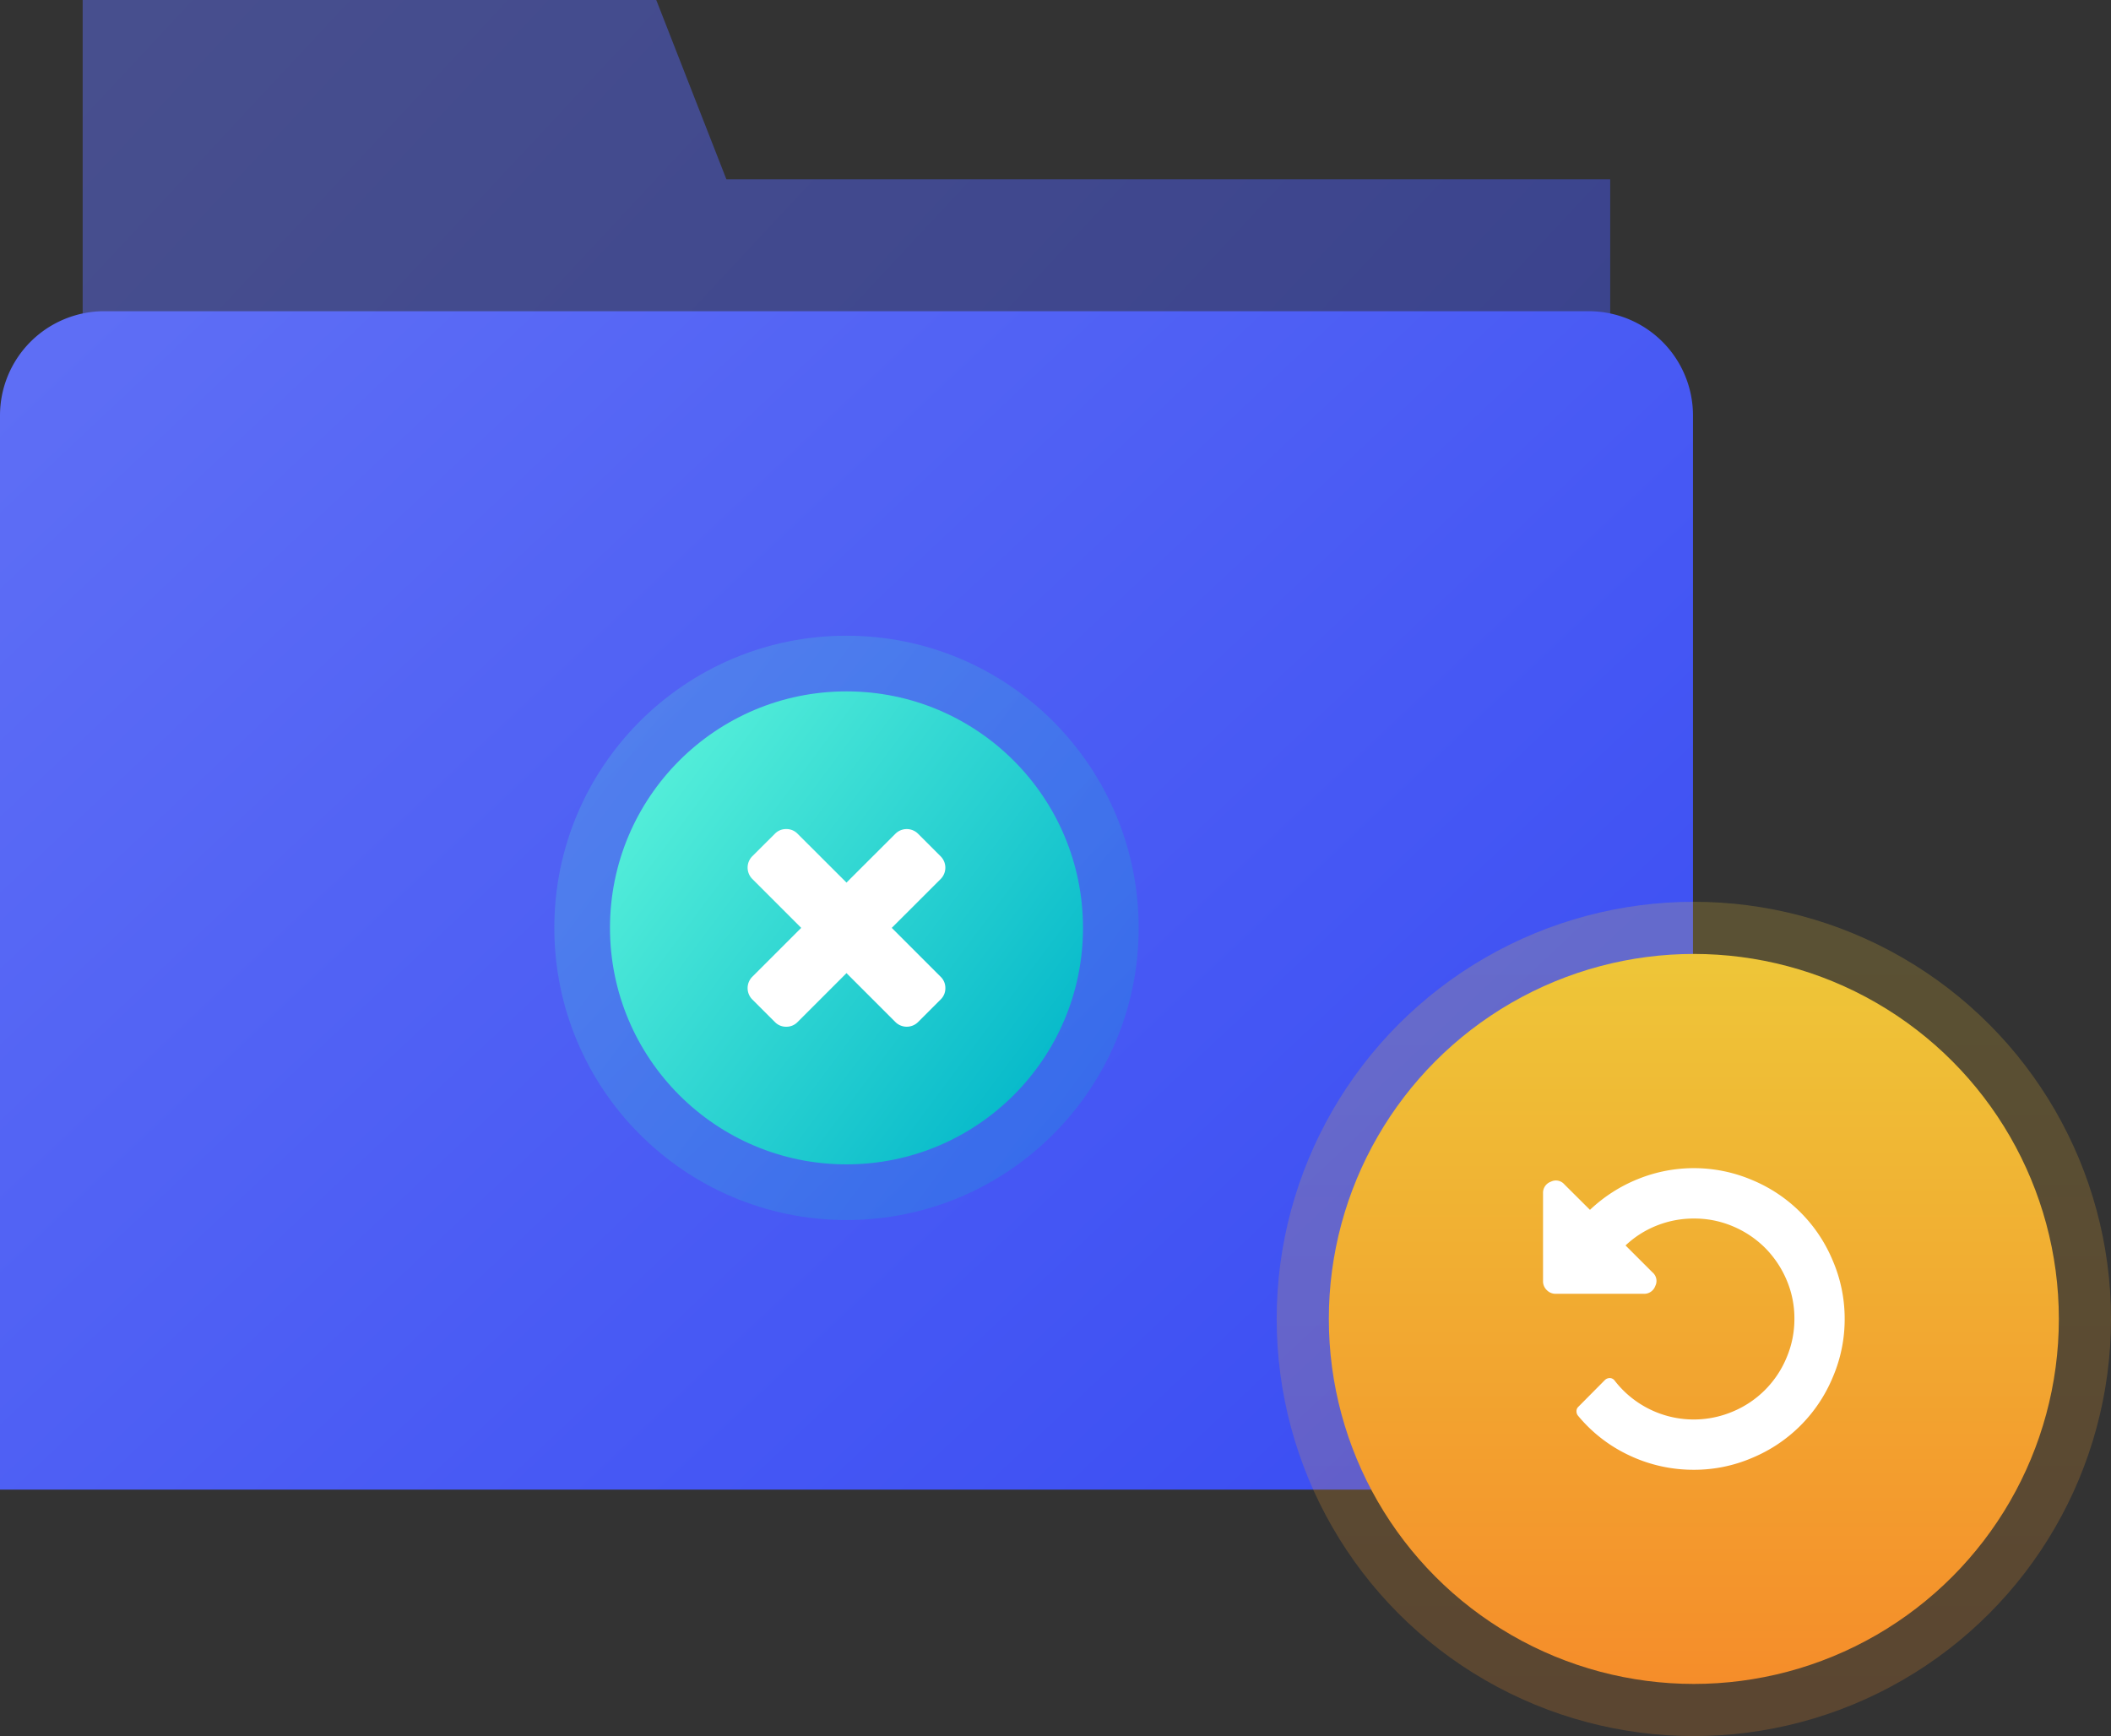
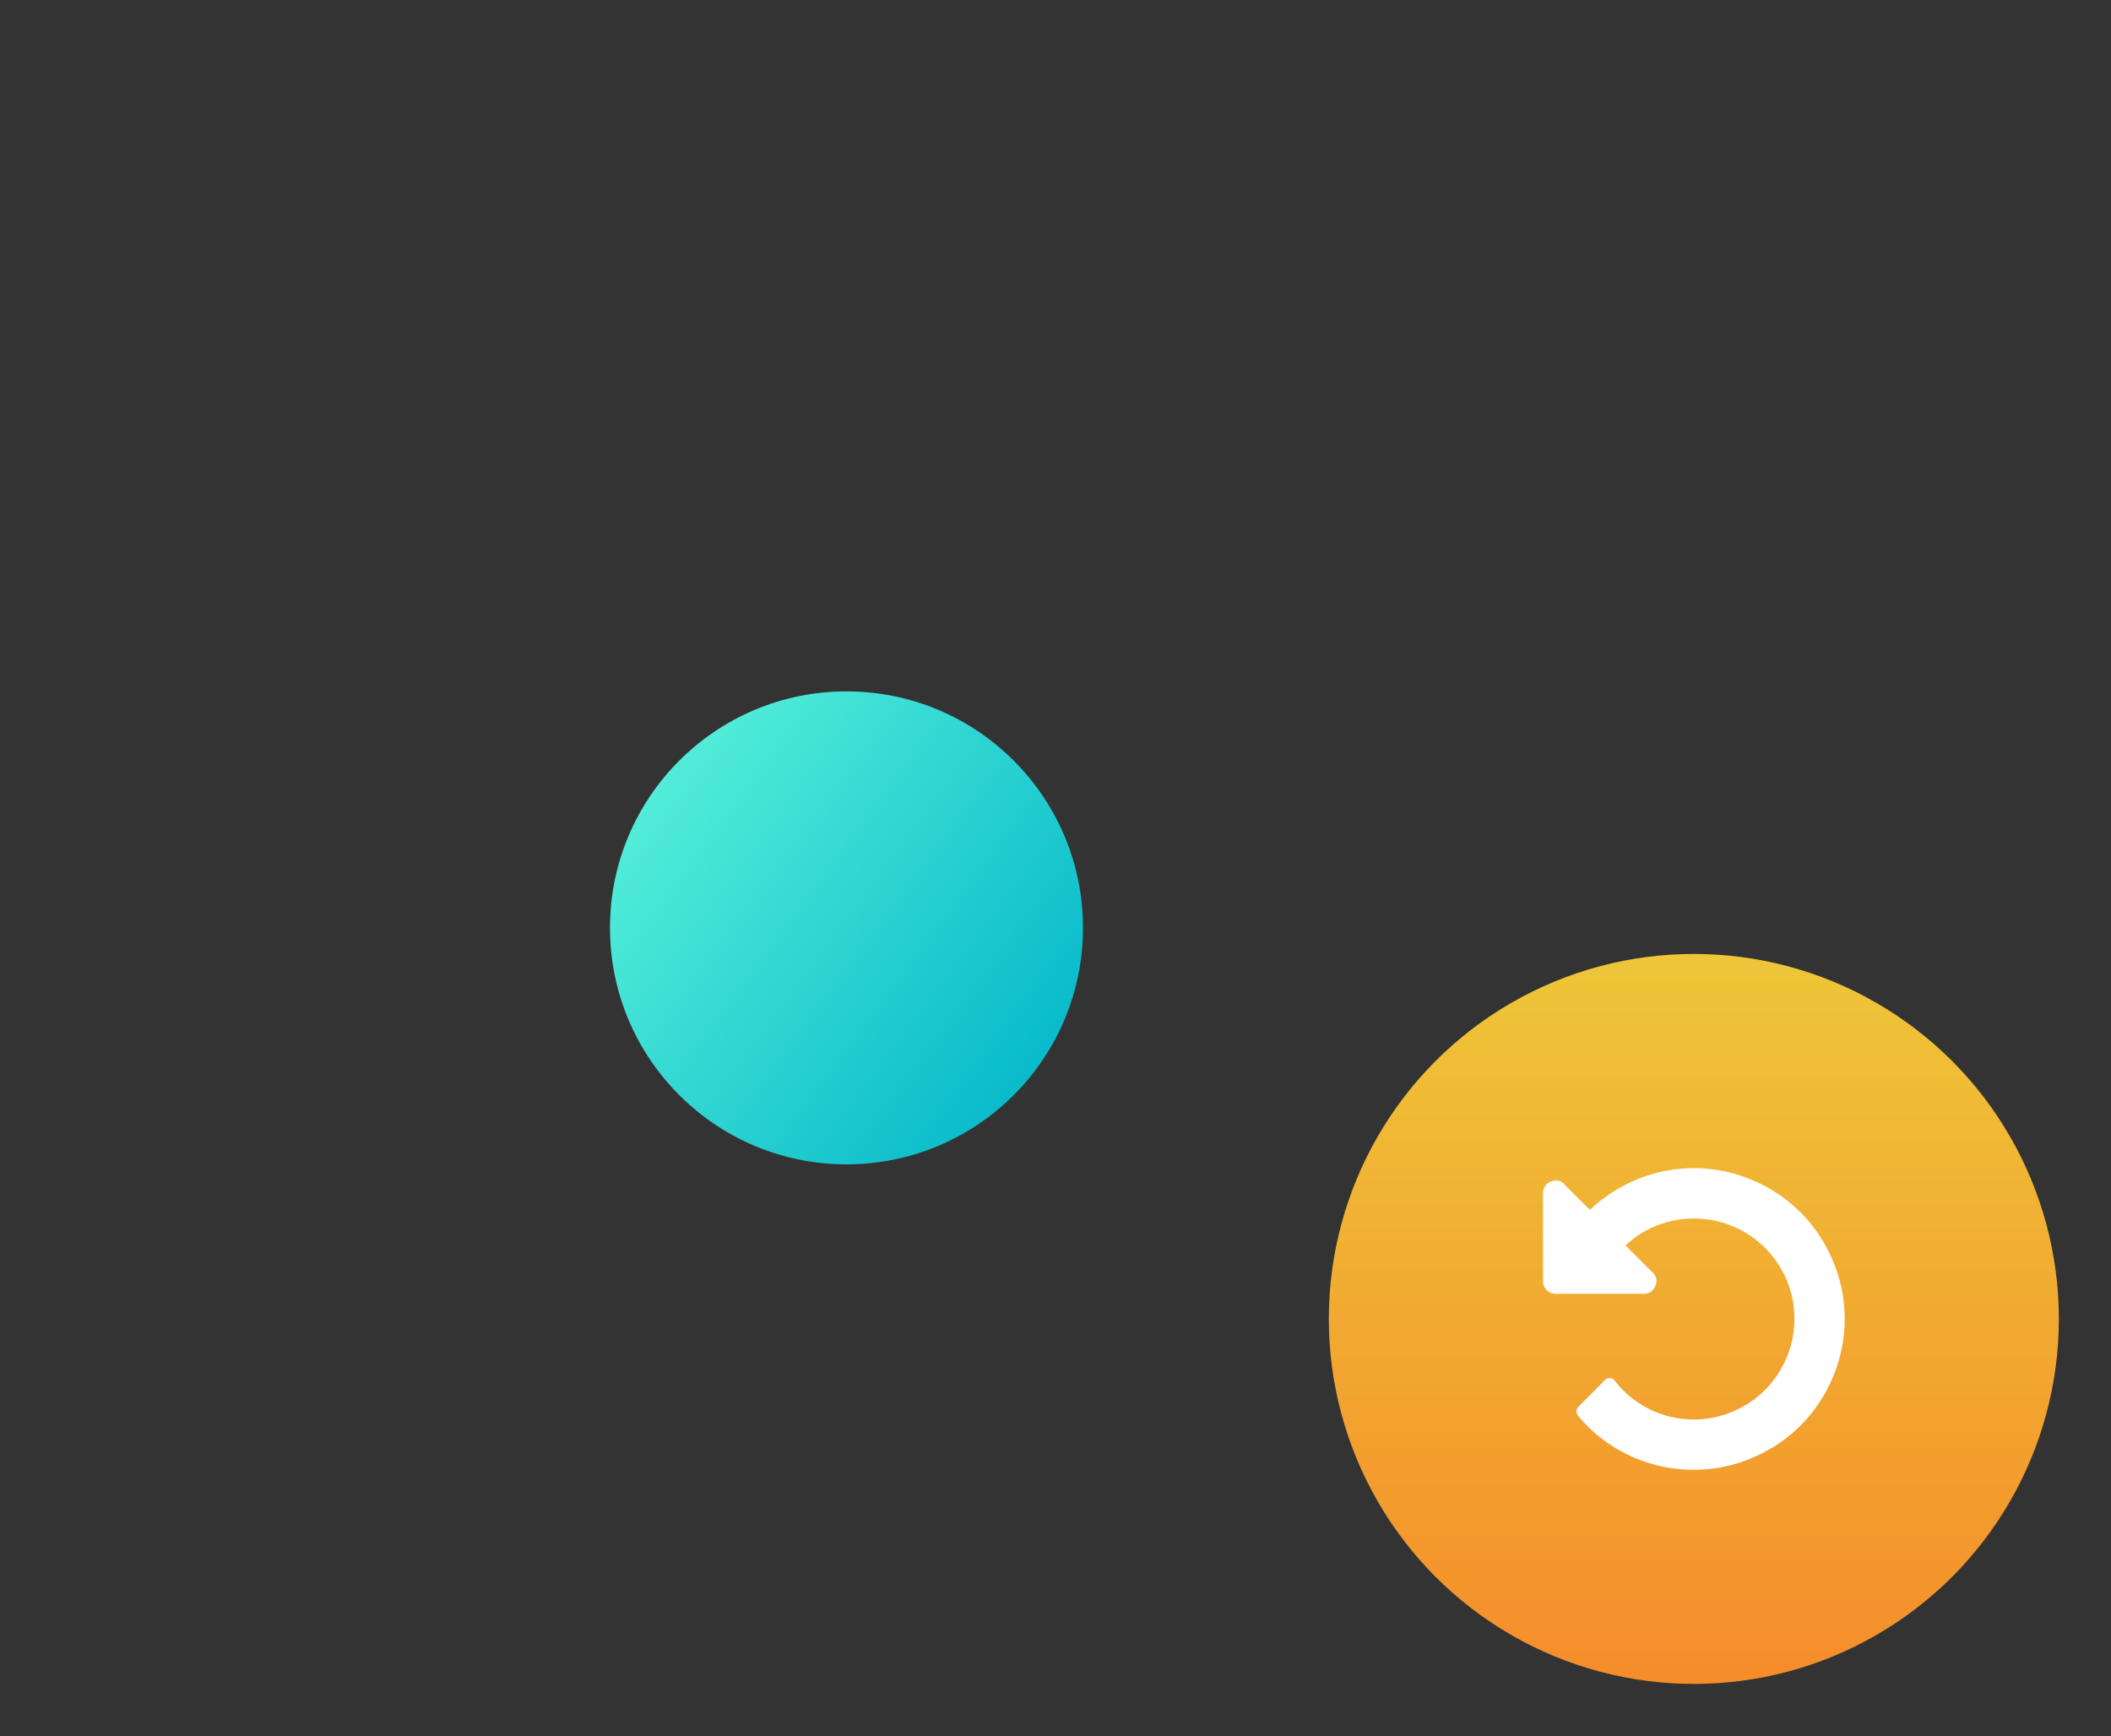
<svg xmlns="http://www.w3.org/2000/svg" width="80.967" height="66.59" viewBox="0 0 80.967 66.59">
  <rect x="0" y="0" width="80.967" height="66.59" fill="#333333" stroke="none" />
  <defs>
    <linearGradient id="linear-gradient" x1="-0.01" y1="0.081" x2="1.011" y2="0.843" gradientUnits="objectBoundingBox">
      <stop offset="0" stop-color="#5e6ef5" />
      <stop offset="1" stop-color="#3a4df3" />
    </linearGradient>
    <linearGradient id="linear-gradient-3" x1="-0.01" y1="0.081" x2="1.011" y2="0.843" gradientUnits="objectBoundingBox">
      <stop offset="0" stop-color="#5ef5db" />
      <stop offset="1" stop-color="#00b5c9" />
    </linearGradient>
    <linearGradient id="linear-gradient-5" x1="0.5" x2="0.5" y2="1" gradientUnits="objectBoundingBox">
      <stop offset="0" stop-color="#eec638" />
      <stop offset="1" stop-color="#f58d2a" />
    </linearGradient>
  </defs>
  <g id="组_22" data-name="组 22" transform="translate(-518.033 -3103.41)">
    <g id="组_20" data-name="组 20" transform="translate(160.737 2515.336)">
-       <path id="路径_34" data-name="路径 34" d="M385.441,592.95l-2.689-6.876h-22v47.662h58.588V592.95Z" transform="translate(-0.285 2)" opacity="0.47" fill="url(#linear-gradient)" />
-       <path id="矩形_41" data-name="矩形 41" d="M4,0H60.934a4,4,0,0,1,4,4V45.2a0,0,0,0,1,0,0H0a0,0,0,0,1,0,0V4A4,4,0,0,1,4,0Z" transform="translate(357.296 600.011)" fill="url(#linear-gradient)" />
-     </g>
-     <circle id="椭圆_12" data-name="椭圆 12" cx="11.206" cy="11.206" r="11.206" transform="translate(539.294 3127.794)" stroke="rgba(0,0,0,0)" stroke-width="1" opacity="0.21" fill="url(#linear-gradient-3)" />
+       </g>
    <circle id="椭圆_13" data-name="椭圆 13" cx="9.071" cy="9.071" r="9.071" transform="translate(541.429 3129.929)" stroke="rgba(0,0,0,0)" stroke-width="1" fill="url(#linear-gradient-3)" />
-     <path id="close" d="M7.969,9.122a.591.591,0,0,1-.179.434l-.868.868a.617.617,0,0,1-.868,0L4.177,8.547,2.3,10.424a.591.591,0,0,1-.434.179.591.591,0,0,1-.434-.179L.563,9.556a.617.617,0,0,1,0-.868L2.44,6.811.563,4.933a.617.617,0,0,1,0-.868L1.431,3.2a.591.591,0,0,1,.434-.179A.591.591,0,0,1,2.3,3.2L4.177,5.074,6.054,3.2a.617.617,0,0,1,.868,0l.868.868a.617.617,0,0,1,0,.868L5.913,6.811,7.79,8.688a.591.591,0,0,1,.179.434Z" transform="translate(546.323 3132.189)" fill="#fff" />
-     <circle id="椭圆_14" data-name="椭圆 14" cx="16" cy="16" r="16" transform="translate(567 3138)" opacity="0.21" fill="url(#linear-gradient-5)" />
    <circle id="椭圆_15" data-name="椭圆 15" cx="14" cy="14" r="14" transform="translate(569 3140)" fill="url(#linear-gradient-5)" />
    <path id="rotate-left" d="M11.569,5.785a5.626,5.626,0,0,1-.46,2.244,5.716,5.716,0,0,1-3.081,3.081,5.626,5.626,0,0,1-2.244.46,5.745,5.745,0,0,1-2.463-.546,5.655,5.655,0,0,1-1.989-1.54.268.268,0,0,1-.049-.169.222.222,0,0,1,.064-.154L2.38,8.12a.271.271,0,0,1,.188-.068.235.235,0,0,1,.173.09A3.832,3.832,0,0,0,7.279,9.336,3.821,3.821,0,0,0,9.336,7.279a3.773,3.773,0,0,0,.305-1.495,3.732,3.732,0,0,0-.3-1.495,3.913,3.913,0,0,0-.825-1.231,3.865,3.865,0,0,0-1.231-.825,3.767,3.767,0,0,0-1.495-.3A3.824,3.824,0,0,0,4.369,2.2a3.743,3.743,0,0,0-1.205.765L4.2,4a.428.428,0,0,1,.105.52.45.45,0,0,1-.444.3H.482a.464.464,0,0,1-.339-.143A.462.462,0,0,1,0,4.338V.964A.451.451,0,0,1,.3.52a.428.428,0,0,1,.52.105L1.8,1.6A5.848,5.848,0,0,1,3.642.418,5.706,5.706,0,0,1,8.029.46,5.716,5.716,0,0,1,11.109,3.54a5.626,5.626,0,0,1,.46,2.244Z" transform="translate(577.216 3148.216)" fill="#fff" />
  </g>
</svg>